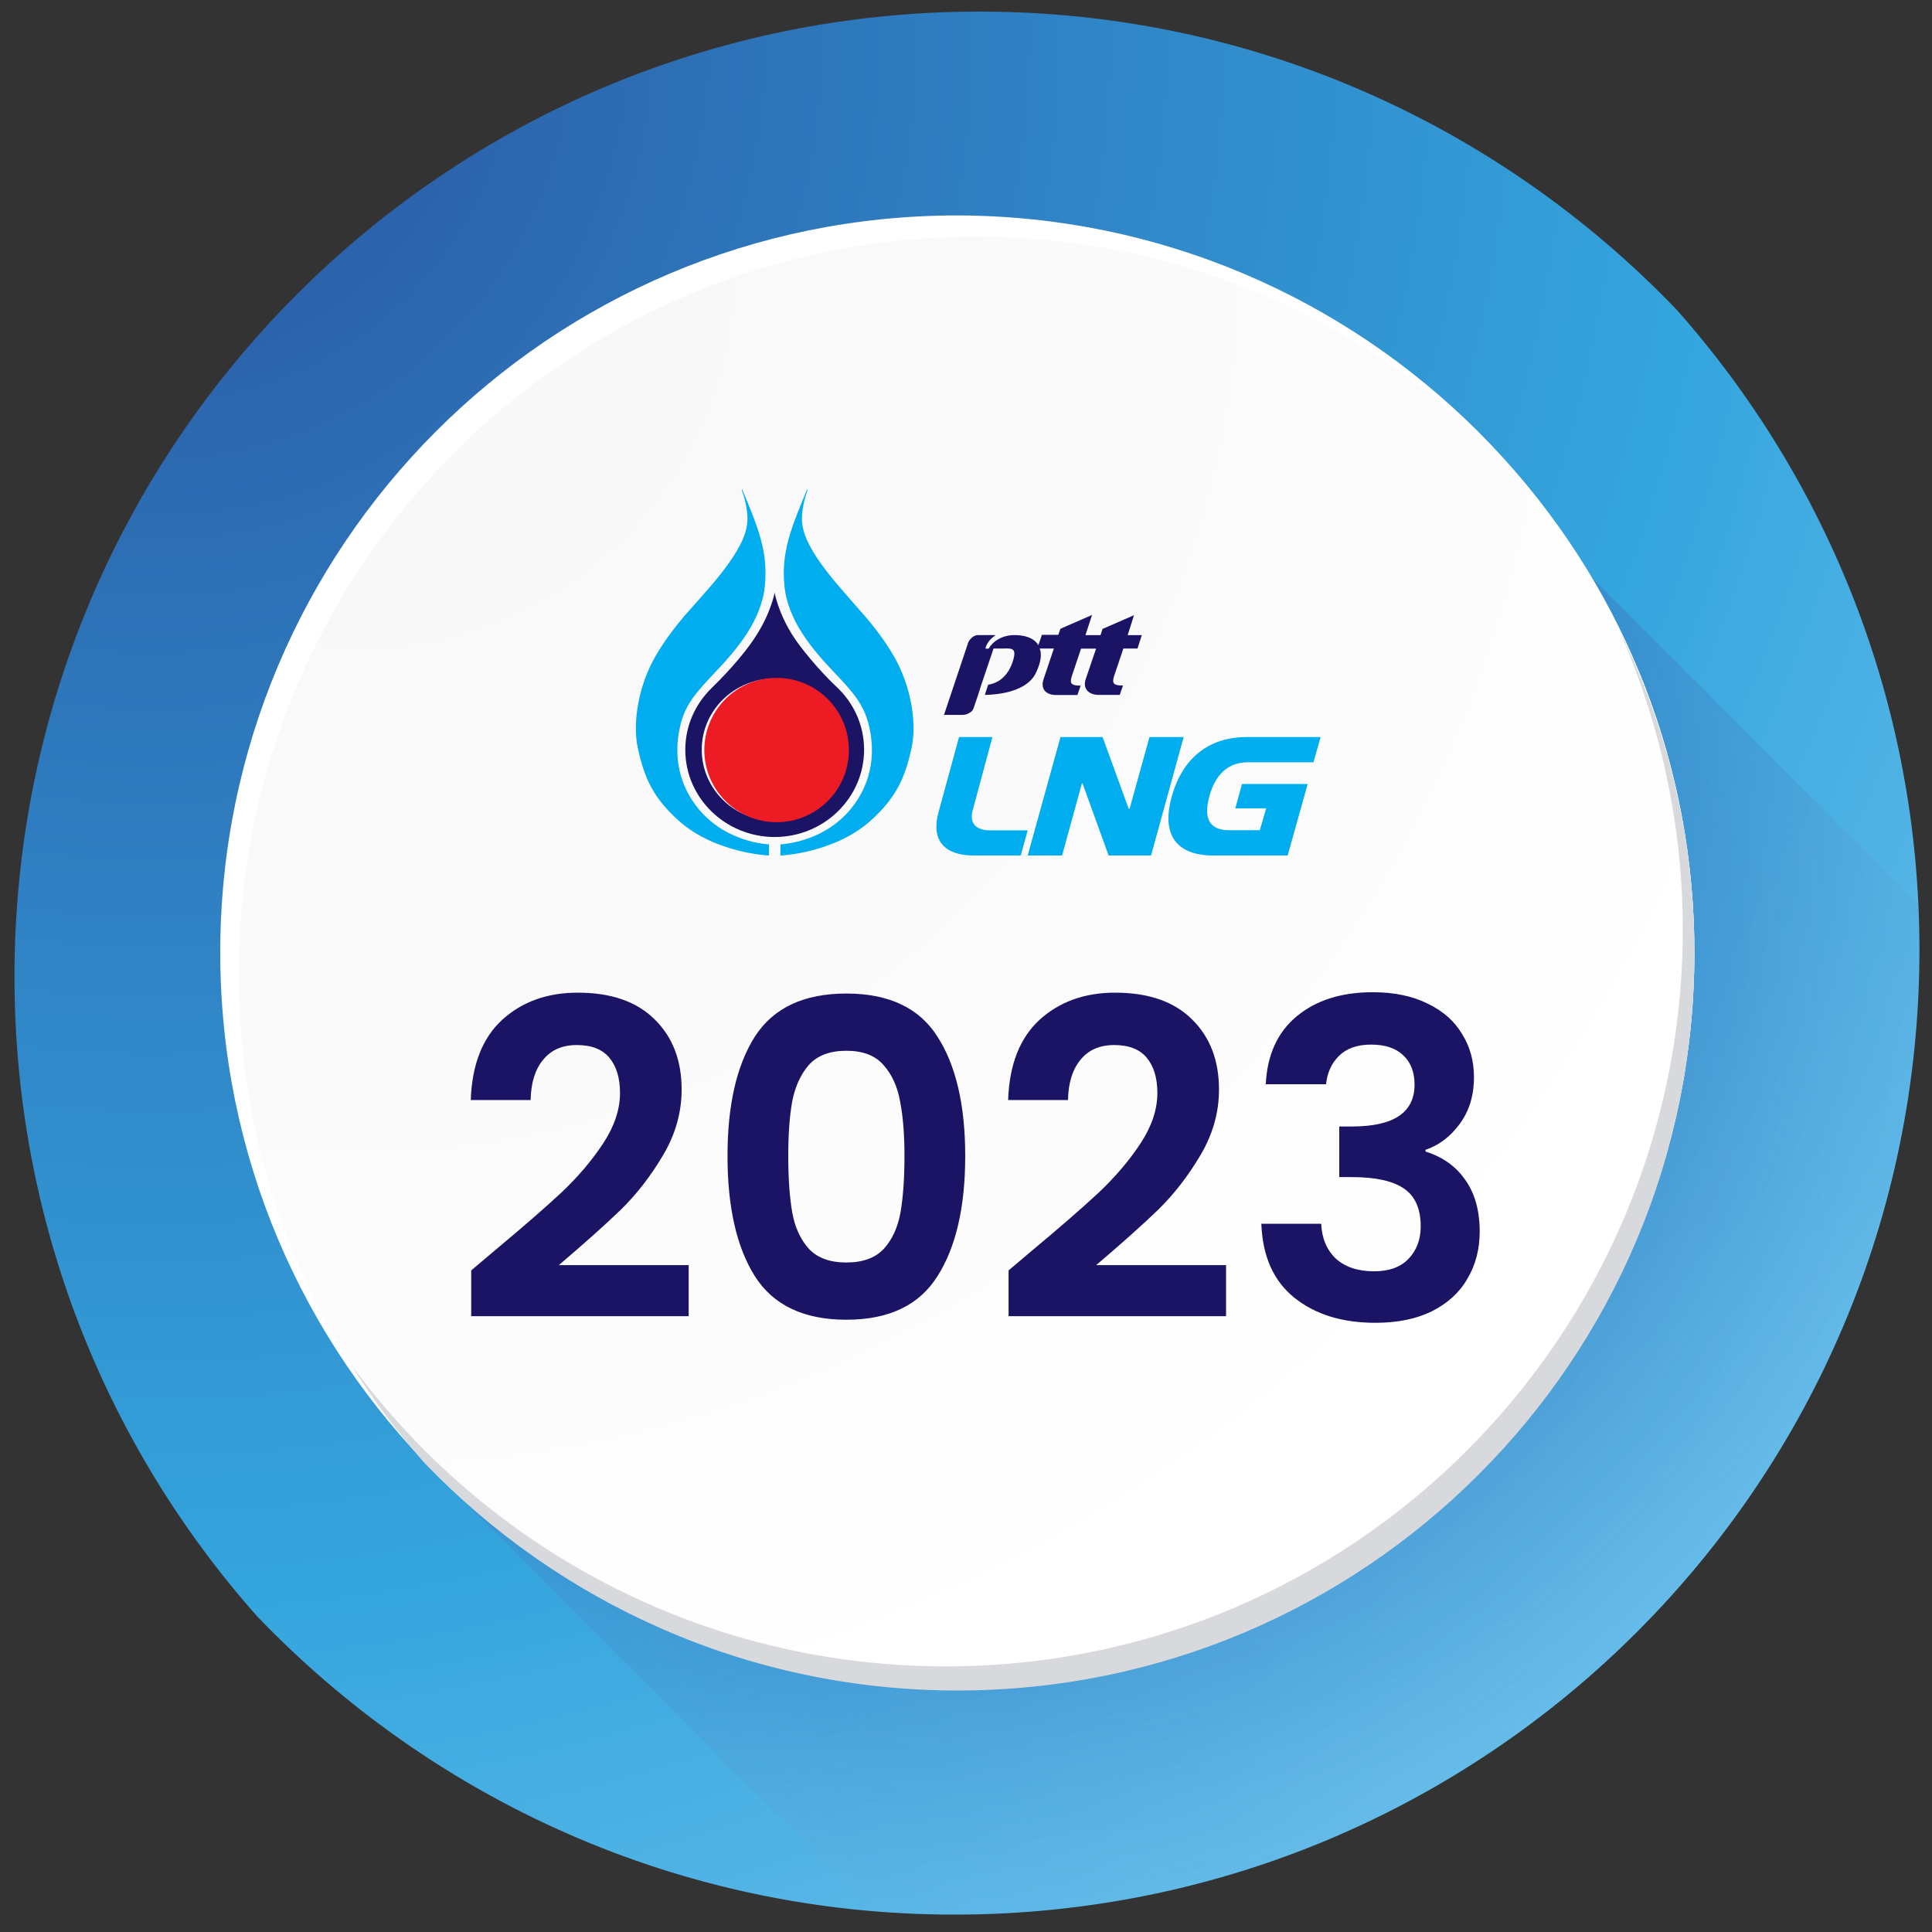
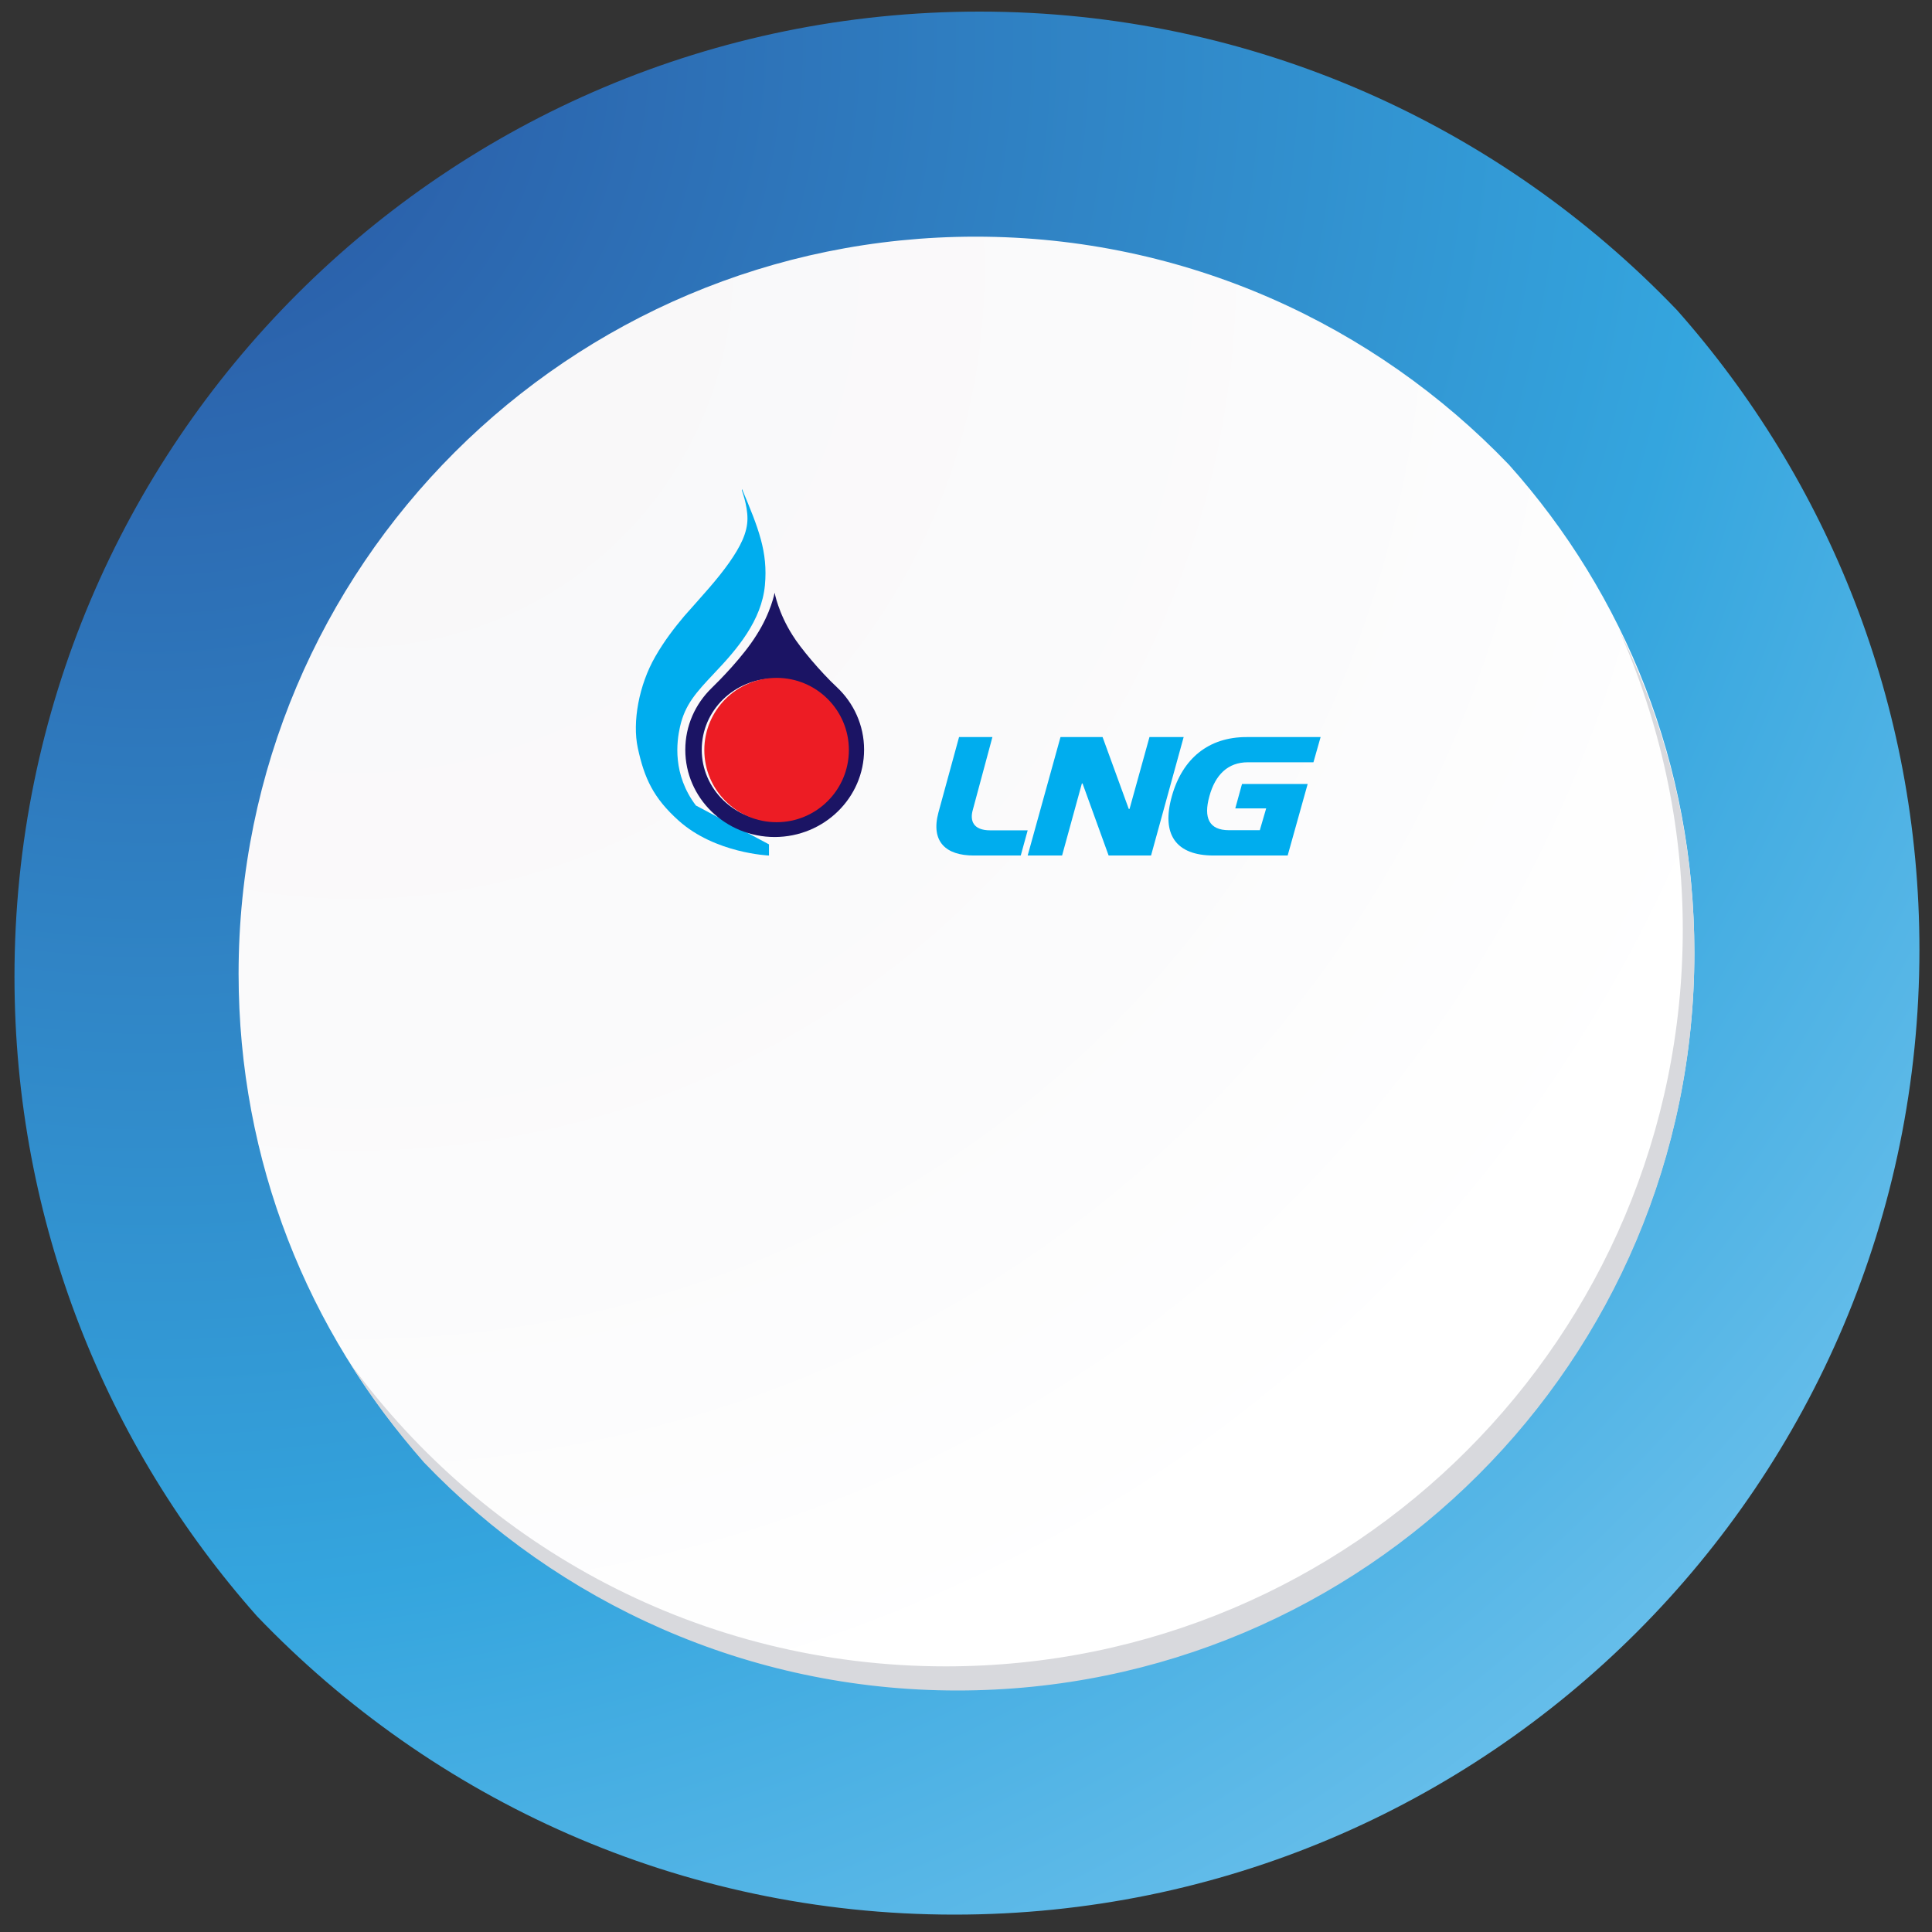
<svg xmlns="http://www.w3.org/2000/svg" width="79" height="79" viewBox="0 0 79 79" fill="none">
  <rect x="0" y="0" width="79" height="79" fill="#333333" stroke="none" />
  <g clip-path="url(#clip0_288_12707)">
    <path d="M78.486 38.829C78.486 28.796 74.734 19.632 68.572 12.68C61.383 5.175 51.271 0.474 40.053 0.474C18.249 0.474 0.592 18.131 0.592 39.935C0.592 49.968 4.345 59.132 10.507 66.084C17.696 73.589 27.808 78.289 39.026 78.289C60.83 78.289 78.486 60.633 78.486 38.829Z" fill="url(#paint0_radial_288_12707)" />
-     <path d="M17.34 59.764L35.708 78.131C36.774 78.21 37.88 78.25 38.986 78.25C60.79 78.25 78.447 60.593 78.447 38.789C78.447 38.157 78.447 37.525 78.407 36.933L65.017 23.542L17.34 59.764Z" fill="url(#paint1_radial_288_12707)" />
-     <path d="M69.283 38.947C69.283 55.577 55.813 69.086 39.144 69.086C22.515 69.086 9.006 55.616 9.006 38.947C9.006 22.318 22.475 8.809 39.144 8.809C55.774 8.848 69.283 22.318 69.283 38.947Z" fill="white" />
    <path d="M69.283 38.947C69.283 31.284 66.439 24.293 61.699 19C56.208 13.272 48.466 9.677 39.895 9.677C23.265 9.677 9.756 23.147 9.756 39.816C9.756 47.479 12.6 54.471 17.34 59.764C22.831 65.491 30.573 69.085 39.144 69.085C55.774 69.085 69.283 55.616 69.283 38.947Z" fill="url(#paint2_radial_288_12707)" />
    <path d="M66.202 25.754C67.861 29.507 68.809 33.654 68.809 37.999C68.809 54.629 55.339 68.138 38.67 68.138C28.677 68.138 19.829 63.279 14.338 55.774C15.207 57.196 16.234 58.539 17.34 59.803C22.831 65.531 30.573 69.125 39.144 69.125C55.774 69.125 69.283 55.656 69.283 38.987C69.283 34.207 68.177 29.744 66.202 25.754Z" fill="#D8D9DD" />
  </g>
-   <path d="M20.204 51.156C21.356 50.196 22.274 49.398 22.958 48.762C23.642 48.114 24.212 47.442 24.668 46.746C25.124 46.05 25.352 45.366 25.352 44.694C25.352 44.082 25.208 43.602 24.92 43.254C24.632 42.906 24.188 42.732 23.588 42.732C22.988 42.732 22.526 42.936 22.202 43.344C21.878 43.74 21.71 44.286 21.698 44.982H19.25C19.298 43.542 19.724 42.45 20.528 41.706C21.344 40.962 22.376 40.59 23.624 40.59C24.992 40.59 26.042 40.956 26.774 41.688C27.506 42.408 27.872 43.362 27.872 44.55C27.872 45.486 27.62 46.38 27.116 47.232C26.612 48.084 26.036 48.828 25.388 49.464C24.74 50.088 23.894 50.844 22.85 51.732H28.16V53.82H19.268V51.948L20.204 51.156ZM29.748 47.268C29.748 45.192 30.12 43.566 30.864 42.39C31.62 41.214 32.868 40.626 34.608 40.626C36.348 40.626 37.59 41.214 38.334 42.39C39.09 43.566 39.468 45.192 39.468 47.268C39.468 49.356 39.09 50.994 38.334 52.182C37.59 53.37 36.348 53.964 34.608 53.964C32.868 53.964 31.62 53.37 30.864 52.182C30.12 50.994 29.748 49.356 29.748 47.268ZM36.984 47.268C36.984 46.38 36.924 45.636 36.804 45.036C36.696 44.424 36.468 43.926 36.12 43.542C35.784 43.158 35.28 42.966 34.608 42.966C33.936 42.966 33.426 43.158 33.078 43.542C32.742 43.926 32.514 44.424 32.394 45.036C32.286 45.636 32.232 46.38 32.232 47.268C32.232 48.18 32.286 48.948 32.394 49.572C32.502 50.184 32.73 50.682 33.078 51.066C33.426 51.438 33.936 51.624 34.608 51.624C35.28 51.624 35.79 51.438 36.138 51.066C36.486 50.682 36.714 50.184 36.822 49.572C36.93 48.948 36.984 48.18 36.984 47.268ZM42.177 51.156C43.329 50.196 44.247 49.398 44.931 48.762C45.615 48.114 46.185 47.442 46.641 46.746C47.097 46.05 47.325 45.366 47.325 44.694C47.325 44.082 47.181 43.602 46.893 43.254C46.605 42.906 46.161 42.732 45.561 42.732C44.961 42.732 44.499 42.936 44.175 43.344C43.851 43.74 43.683 44.286 43.671 44.982H41.223C41.271 43.542 41.697 42.45 42.501 41.706C43.317 40.962 44.349 40.59 45.597 40.59C46.965 40.59 48.015 40.956 48.747 41.688C49.479 42.408 49.845 43.362 49.845 44.55C49.845 45.486 49.593 46.38 49.089 47.232C48.585 48.084 48.009 48.828 47.361 49.464C46.713 50.088 45.867 50.844 44.823 51.732H50.133V53.82H41.241V51.948L42.177 51.156ZM51.757 44.334C51.817 43.134 52.237 42.21 53.017 41.562C53.809 40.902 54.847 40.572 56.131 40.572C57.007 40.572 57.757 40.728 58.381 41.04C59.005 41.34 59.473 41.754 59.785 42.282C60.109 42.798 60.271 43.386 60.271 44.046C60.271 44.802 60.073 45.444 59.677 45.972C59.293 46.488 58.831 46.836 58.291 47.016V47.088C58.987 47.304 59.527 47.688 59.911 48.24C60.307 48.792 60.505 49.5 60.505 50.364C60.505 51.084 60.337 51.726 60.001 52.29C59.677 52.854 59.191 53.298 58.543 53.622C57.907 53.934 57.139 54.09 56.239 54.09C54.883 54.09 53.779 53.748 52.927 53.064C52.075 52.38 51.625 51.372 51.577 50.04H54.025C54.049 50.628 54.247 51.102 54.619 51.462C55.003 51.81 55.525 51.984 56.185 51.984C56.797 51.984 57.265 51.816 57.589 51.48C57.925 51.132 58.093 50.688 58.093 50.148C58.093 49.428 57.865 48.912 57.409 48.6C56.953 48.288 56.245 48.132 55.285 48.132H54.763V46.062H55.285C56.989 46.062 57.841 45.492 57.841 44.352C57.841 43.836 57.685 43.434 57.373 43.146C57.073 42.858 56.635 42.714 56.059 42.714C55.495 42.714 55.057 42.87 54.745 43.182C54.445 43.482 54.271 43.866 54.223 44.334H51.757Z" fill="#1B1464" />
-   <path d="M39.664 29.137C39.743 29.083 39.785 29.038 39.812 28.952L39.979 28.464L40.123 28.008L40.627 26.518H41.016C41.316 26.518 41.594 26.455 41.428 26.997C41.205 27.746 40.715 27.954 40.405 27.999L40.271 28.415C40.807 28.406 42.001 28.293 42.367 27.498C42.571 27.065 42.603 26.74 42.515 26.518H43.093C43.093 26.518 42.76 27.516 42.672 27.769C42.529 28.193 42.797 28.419 43.177 28.419H44.056C44.056 28.419 44.19 28.026 44.19 28.035C43.825 28.035 43.723 27.968 43.825 27.652C43.894 27.444 44.204 26.523 44.204 26.523H44.819C44.819 26.523 44.477 27.521 44.394 27.773C44.26 28.184 44.542 28.406 44.907 28.415C45.111 28.415 45.787 28.415 45.787 28.415C45.787 28.415 45.921 28.022 45.921 28.031C45.555 28.031 45.453 27.963 45.555 27.647C45.625 27.439 45.935 26.518 45.935 26.518H46.513L46.689 25.972H46.111L46.37 25.155L45.079 25.719C45.065 25.773 45.056 25.814 45 25.972H44.385L44.653 25.146L43.362 25.71C43.348 25.755 43.329 25.796 43.274 25.959H42.603L42.459 26.383C42.284 26.076 41.881 25.968 41.488 25.968C40.951 25.968 40.576 26.247 40.428 26.523H40.294C40.34 26.297 40.493 26.121 40.715 25.968C40.724 25.968 40.021 25.968 40.021 25.968C39.933 25.968 39.863 25.981 39.776 26.044C39.706 26.098 39.627 26.184 39.595 26.261L38.6 29.232H39.377C39.498 29.223 39.572 29.196 39.664 29.137Z" fill="#1B1464" />
  <path d="M40.493 33.953C39.777 33.953 39.658 33.543 39.777 33.121L40.58 30.139H39.216L38.371 33.229C38.052 34.429 38.691 34.982 39.813 34.982H41.739L42.022 33.953H40.493Z" fill="#00ADEE" />
  <path d="M47.002 30.139L46.188 33.076H46.155L45.085 30.139H43.364L42.022 34.982H43.429L44.238 32.037H44.266L45.332 34.982H47.067L48.4 30.139H47.002Z" fill="#00ADEE" />
  <path d="M51.022 31.17H53.707L54 30.139H50.97C49.424 30.139 48.351 31.008 47.916 32.561C47.481 34.114 48.077 34.982 49.623 34.982H52.653L53.471 32.057H50.786L50.511 33.056H51.774L51.514 33.947H50.251C49.434 33.947 49.207 33.438 49.453 32.556C49.689 31.688 50.204 31.17 51.022 31.17Z" fill="#00ADEE" />
-   <path d="M35.376 25.204C34.597 24.308 34.037 23.71 33.536 23C33.078 22.344 32.791 21.778 32.791 21.199C32.791 20.643 33.022 20.041 33.022 20.041L33.008 20C32.337 21.611 31.948 22.57 32.073 23.928C32.207 25.38 33.212 26.552 34.139 27.525C34.885 28.312 35.334 28.81 35.542 29.715C35.686 30.34 35.853 31.675 34.894 32.942C33.754 34.471 31.911 34.525 31.911 34.525V34.983C31.911 34.983 34.106 34.897 35.602 33.557C36.631 32.629 37.006 31.824 37.275 30.58C37.506 29.521 37.228 28.009 36.561 26.851C36.186 26.199 35.765 25.661 35.376 25.204Z" fill="#00ADEE" />
-   <path d="M28.456 32.938C27.497 31.671 27.663 30.341 27.807 29.712C28.011 28.808 28.465 28.314 29.211 27.523C30.138 26.55 31.143 25.379 31.278 23.927C31.403 22.565 31.018 21.606 30.342 20L30.332 20.045C30.332 20.045 30.564 20.647 30.564 21.203C30.564 21.782 30.277 22.348 29.818 23.004C29.317 23.714 28.757 24.311 27.974 25.198C27.584 25.664 27.163 26.202 26.792 26.853C26.125 28.012 25.852 29.522 26.079 30.581C26.347 31.825 26.718 32.63 27.751 33.557C29.248 34.897 31.444 34.983 31.444 34.983V34.526C31.444 34.526 29.596 34.471 28.456 32.938Z" fill="#00ADEE" />
+   <path d="M28.456 32.938C27.497 31.671 27.663 30.341 27.807 29.712C28.011 28.808 28.465 28.314 29.211 27.523C30.138 26.55 31.143 25.379 31.278 23.927C31.403 22.565 31.018 21.606 30.342 20L30.332 20.045C30.332 20.045 30.564 20.647 30.564 21.203C30.564 21.782 30.277 22.348 29.818 23.004C29.317 23.714 28.757 24.311 27.974 25.198C27.584 25.664 27.163 26.202 26.792 26.853C26.125 28.012 25.852 29.522 26.079 30.581C26.347 31.825 26.718 32.63 27.751 33.557C29.248 34.897 31.444 34.983 31.444 34.983V34.526Z" fill="#00ADEE" />
  <path d="M35.333 30.655C35.333 29.652 34.905 28.743 34.224 28.103C33.556 27.48 32.728 26.495 32.409 25.977C31.821 25.055 31.675 24.237 31.675 24.237C31.675 24.237 31.525 25.05 30.928 25.977C30.382 26.854 29.409 27.835 29.089 28.144C28.431 28.789 28.022 29.674 28.022 30.66C28.022 32.631 29.663 34.226 31.68 34.226C33.702 34.221 35.333 32.618 35.333 30.655ZM31.675 33.567C30.03 33.567 28.694 32.263 28.694 30.655C28.694 29.047 30.03 27.744 31.675 27.744C33.321 27.744 34.656 29.047 34.656 30.655C34.656 32.263 33.321 33.567 31.675 33.567Z" fill="#1B1464" />
  <path d="M31.755 33.62C33.388 33.62 34.711 32.299 34.711 30.669C34.711 29.04 33.388 27.718 31.755 27.718C30.123 27.718 28.8 29.04 28.8 30.669C28.8 32.299 30.123 33.62 31.755 33.62Z" fill="#ED1C24" />
  <defs>
    <radialGradient id="paint0_radial_288_12707" cx="0" cy="0" r="1" gradientUnits="userSpaceOnUse" gradientTransform="translate(6.504 1.928) scale(114.013 114.013)">
      <stop offset="0.038" stop-color="#2A59A5" />
      <stop offset="0.554" stop-color="#34A5DE" />
      <stop offset="1" stop-color="#97D6F6" />
    </radialGradient>
    <radialGradient id="paint1_radial_288_12707" cx="0" cy="0" r="1" gradientUnits="userSpaceOnUse" gradientTransform="translate(38.923 36.058) scale(47.253 47.253)">
      <stop stop-color="#2A59A5" />
      <stop offset="0.279" stop-color="#2B5AA6" stop-opacity="0.721" />
      <stop offset="0.434" stop-color="#2F60AA" stop-opacity="0.566" />
      <stop offset="0.56" stop-color="#3669B1" stop-opacity="0.44" />
      <stop offset="0.669" stop-color="#4177BB" stop-opacity="0.331" />
      <stop offset="0.767" stop-color="#518AC8" stop-opacity="0.233" />
      <stop offset="0.858" stop-color="#66A2D7" stop-opacity="0.142" />
      <stop offset="0.942" stop-color="#81BEE8" stop-opacity="0.058" />
      <stop offset="1" stop-color="#97D6F6" stop-opacity="0" />
    </radialGradient>
    <radialGradient id="paint2_radial_288_12707" cx="0" cy="0" r="1" gradientUnits="userSpaceOnUse" gradientTransform="translate(14.31 10.782) scale(87.061 87.061)">
      <stop stop-color="#F8F7F8" />
      <stop offset="0.477" stop-color="#FBFBFC" />
      <stop offset="0.715" stop-color="white" />
    </radialGradient>
    <clipPath id="clip0_288_12707">
      <rect width="79" height="79" fill="white" />
    </clipPath>
  </defs>
</svg>